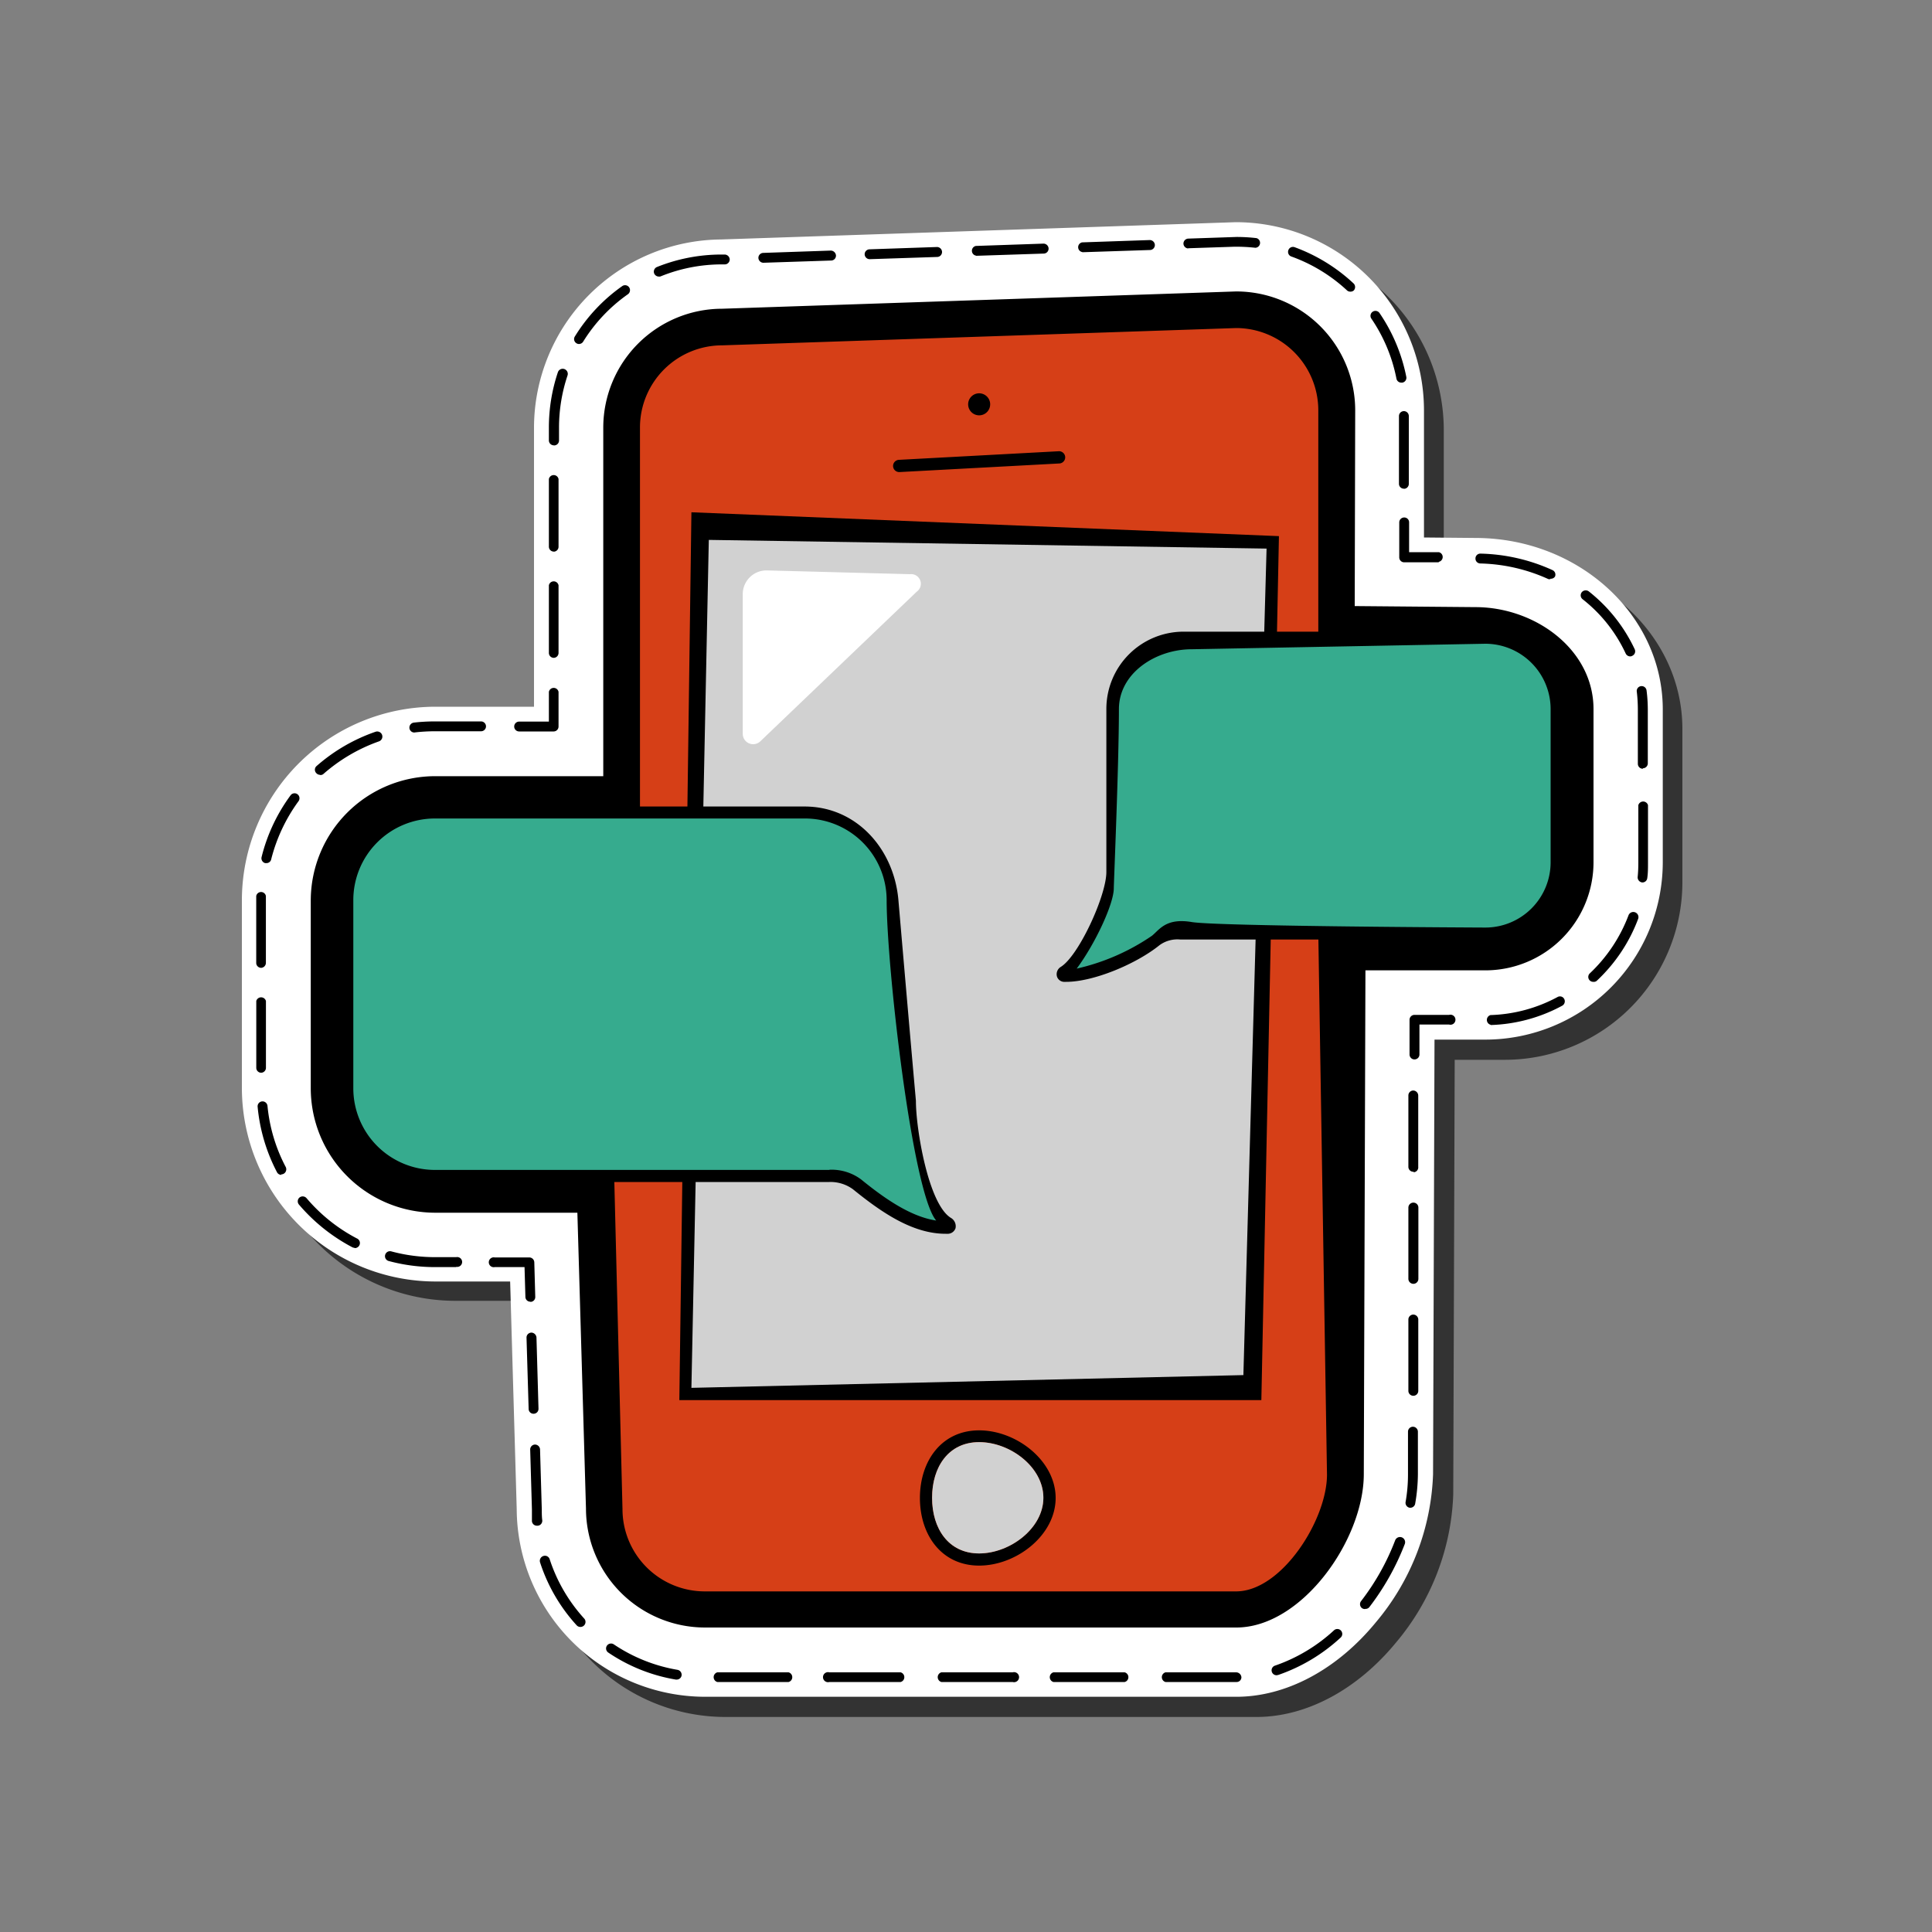
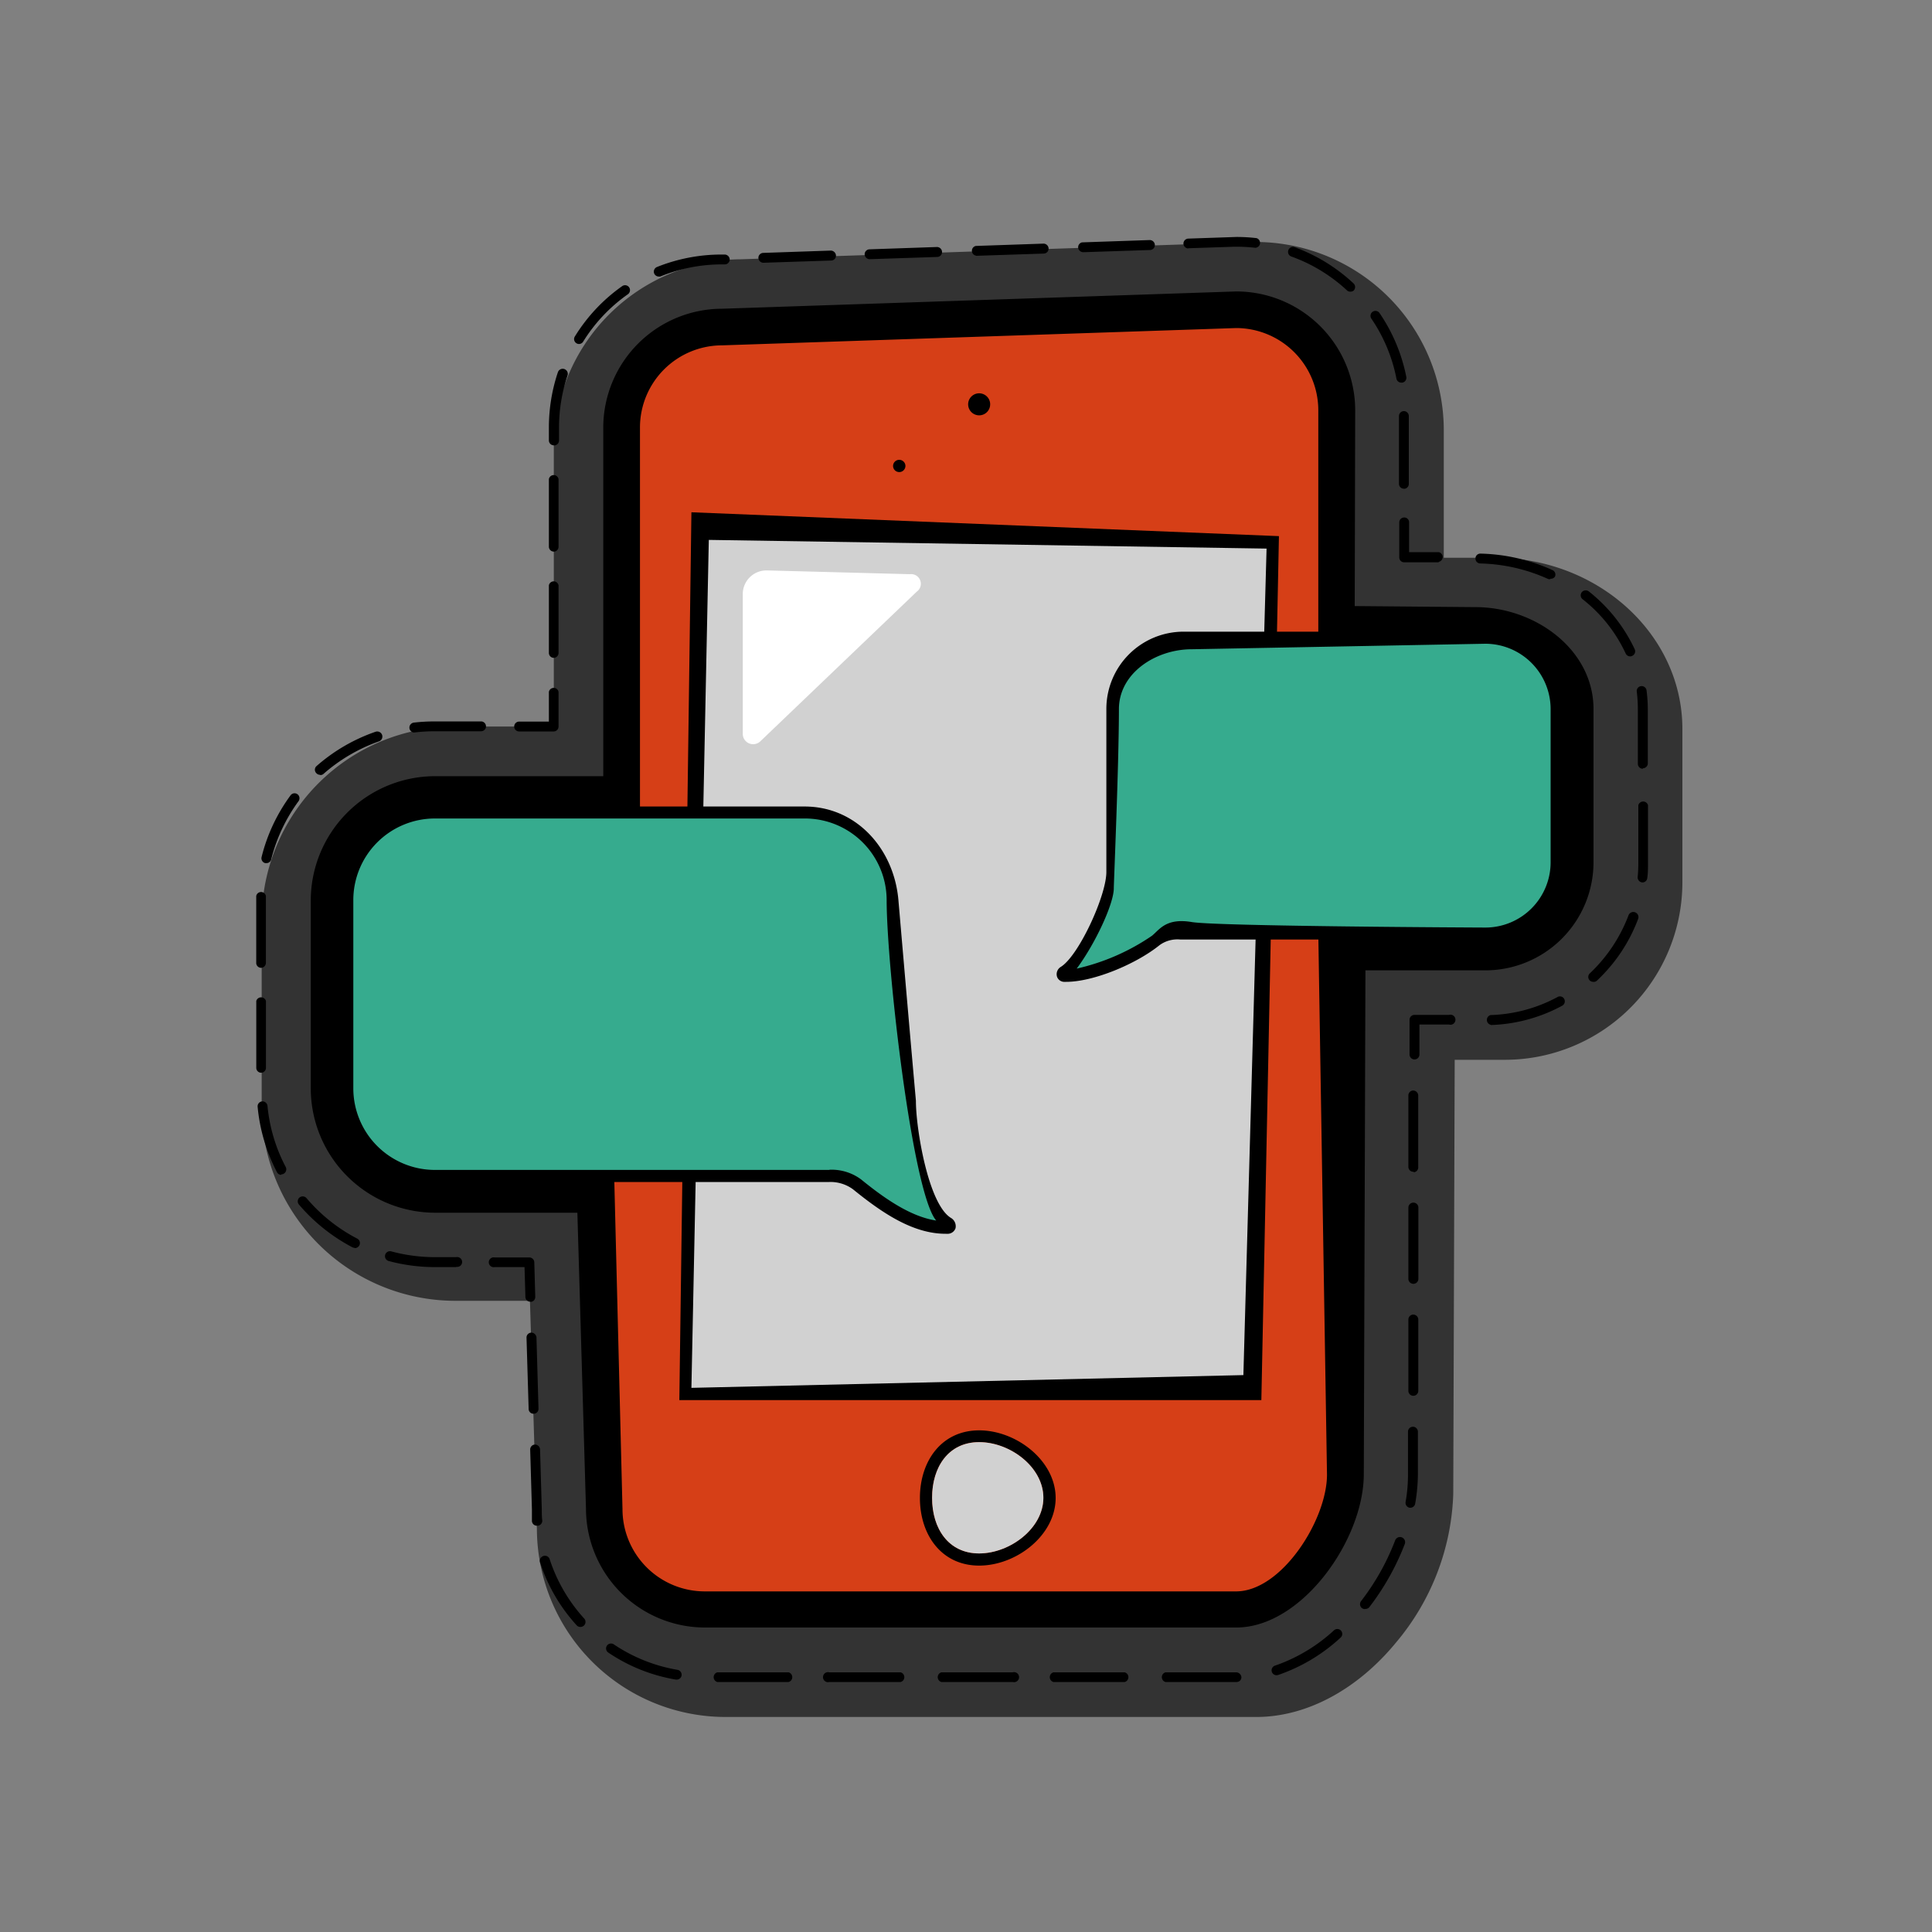
<svg xmlns="http://www.w3.org/2000/svg" width="40" height="40" viewBox="0 0 40 40" fill="none">
  <rect x="0" y="0" width="40" height="40" fill="#808080" stroke="none" />
  <g clip-path="url(#clip0_2017_13373)">
    <path d="M30.962 11.548h-1.07V8.916a3.9 3.9 0 00-3.89-3.906l-10.66.358a3.904 3.904 0 00-3.876 3.902v5.772H9.418a4.012 4.012 0 00-4 4v3.89a4.012 4.012 0 004 4h1.554l.144 4.738a3.906 3.906 0 003.898 3.878h11c1.03 0 2.084-.562 2.888-1.54a5.028 5.028 0 001.186-3.066l.03-9h1.054a3.676 3.676 0 003.66-3.672v-3.178c0-1.952-1.736-3.54-3.87-3.544z" fill="#333" />
-     <path d="M30.552 11.138l-1.07-.01V8.496A3.9 3.9 0 0025.586 4.6l-10.66.358a3.904 3.904 0 00-3.87 3.896v5.778H9.008a4.012 4.012 0 00-4 4v3.89a4.012 4.012 0 004 4.01h1.554l.136 4.71a3.906 3.906 0 003.898 3.888h11c1.03 0 2.084-.56 2.888-1.54a5.028 5.028 0 001.186-3.066l.03-9h1.054a3.676 3.676 0 003.672-3.672v-3.17c-.004-1.952-1.74-3.54-3.874-3.544z" fill="#fff" />
    <path d="M29.788 11.642h-.716a.102.102 0 01-.102-.102v-.724a.102.102 0 01.102-.102.1.1 0 01.102.102v.616h.614a.102.102 0 01.058.165.101.101 0 01-.058.035v.01zM11.466 13.62a.102.102 0 01-.102-.102v-1.4a.102.102 0 01.2 0v1.4a.102.102 0 01-.098.102zm0-2.2a.102.102 0 01-.102-.102v-1.4a.102.102 0 01.2 0v1.4a.102.102 0 01-.098.104v-.002zm17.6-1.302a.103.103 0 01-.095-.064.102.102 0 01-.007-.04v-1.4a.102.102 0 11.204 0v1.4a.102.102 0 01-.094.106l-.008-.002zm-17.6-.898a.102.102 0 01-.102-.102v-.264c0-.39.062-.777.186-1.146a.105.105 0 01.169-.047.105.105 0 01.031.113 3.398 3.398 0 00-.176 1.08v.266a.102.102 0 01-.108.102V9.22zm17.548-1.298a.102.102 0 01-.102-.082 3.344 3.344 0 00-.52-1.244.102.102 0 01.028-.142.102.102 0 01.142.028c.272.398.46.847.554 1.32a.102.102 0 01-.082.12h-.02zm-17.026-.8a.09.09 0 01-.054-.016.1.1 0 01-.032-.14c.253-.41.586-.765.98-1.042a.102.102 0 01.16.1.104.104 0 01-.042.068c-.37.26-.685.593-.924.978a.102.102 0 01-.088.052zm15.968-1.084a.096.096 0 01-.068-.026 3.363 3.363 0 00-1.154-.702.1.1 0 01-.066-.09.1.1 0 01.006-.04.1.1 0 01.09-.068.1.1 0 01.04.006c.454.166.87.422 1.222.752a.104.104 0 010 .146.102.102 0 01-.07.022zM13.64 5.726a.106.106 0 01-.096-.064.104.104 0 01.058-.134 3.58 3.58 0 011.332-.258h.068a.106.106 0 01.106.1.103.103 0 01-.06.095.101.101 0 01-.04.009h-.07a3.36 3.36 0 00-1.26.248.086.086 0 01-.038.004zm2.164-.286a.104.104 0 01-.102-.098.1.1 0 01.028-.074.102.102 0 01.072-.032l1.4-.048a.11.11 0 01.106.1.104.104 0 01-.027.074.102.102 0 01-.073.032l-1.4.046h-.004zm2.2-.074a.104.104 0 01-.102-.098.1.1 0 01.027-.073.102.102 0 01.071-.033l1.4-.048a.106.106 0 01.104.1.103.103 0 01-.027.073.102.102 0 01-.07.033l-1.4.046h-.003zm2.2-.074a.102.102 0 010-.2l1.4-.048a.106.106 0 01.106.1.103.103 0 01-.027.073.102.102 0 01-.07.033l-1.4.046-.009-.004zm2.2-.074a.102.102 0 010-.2l1.4-.048a.106.106 0 01.106.1.103.103 0 01-.027.073.102.102 0 01-.07.033l-1.4.046-.009-.004zm2.2-.074a.104.104 0 01-.102-.098.104.104 0 01.1-.106l1-.034c.138 0 .276.008.412.024a.102.102 0 01-.022.2 3.643 3.643 0 00-.4-.022h-.032l-.962.032.006.004zm-13.138 10h-.718a.102.102 0 010-.204h.616v-.616a.102.102 0 01.2 0v.718a.102.102 0 01-.098.102zm-2.02 11.09h-.438c-.324 0-.647-.042-.96-.126a.103.103 0 11.052-.2c.296.08.601.12.908.12h.438a.102.102 0 01.122.1.102.102 0 01-.122.1v.006zm-2.106-.4a.104.104 0 01-.048-.012 3.738 3.738 0 01-1.102-.882.104.104 0 01.01-.146.106.106 0 01.146.012c.29.342.644.626 1.042.834a.104.104 0 01.021.18.104.104 0 01-.07.02v-.006zm-1.516-1.51a.1.1 0 01-.09-.056c-.22-.42-.356-.88-.4-1.352a.102.102 0 01.166-.09.104.104 0 01.038.07c.042.442.17.873.378 1.266a.106.106 0 01-.044.14.1.1 0 01-.048.012v.01zm-.416-2.114a.102.102 0 01-.102-.102v-1.384a.104.104 0 01.2 0v1.384a.102.102 0 01-.098.102zm0-2.172a.103.103 0 01-.073-.03.1.1 0 01-.03-.074V18.55a.102.102 0 01.2 0v1.38a.104.104 0 01-.097.108zm.108-2.168H5.49a.104.104 0 01-.074-.126c.114-.461.318-.895.6-1.278a.102.102 0 01.183.043.104.104 0 01-.017.077c-.264.36-.456.768-.566 1.2a.1.1 0 01-.1.084zm1.11-1.828a.104.104 0 01-.076-.034.1.1 0 010-.144 3.656 3.656 0 011.226-.714.107.107 0 01.08.005.105.105 0 01-.012.195 3.52 3.52 0 00-1.15.676.094.094 0 01-.068.02v-.004zm1.952-.876a.102.102 0 01-.08-.165.104.104 0 01.068-.04c.146-.017.294-.025.442-.025h.952a.103.103 0 01.102.102.102.102 0 01-.102.102h-.952c-.14 0-.28.008-.418.024l-.012.002zM10.98 26.95a.1.1 0 01-.102-.098l-.018-.618h-.618a.102.102 0 110-.2h.718a.104.104 0 01.102.098l.02.718a.1.1 0 01-.098.104l-.004-.004zm14.625 7.874H24.13a.104.104 0 010-.2h1.462a.11.11 0 01.11.102.098.098 0 01-.096.098zm-2.32 0H21.81a.104.104 0 010-.2h1.476a.104.104 0 01.055.163.104.104 0 01-.055.037zm-2.32 0H19.49a.104.104 0 010-.2h1.476a.104.104 0 01.122.054.104.104 0 01-.122.146zm-2.318 0h-1.476a.104.104 0 01-.121-.054.105.105 0 010-.092.104.104 0 01.121-.054h1.476a.104.104 0 01.055.163.104.104 0 01-.055.037zm-2.32 0h-1.476a.104.104 0 010-.2h1.476a.104.104 0 01.055.163.104.104 0 01-.055.037zm-2.316-.05h-.018a3.54 3.54 0 01-1.4-.56.103.103 0 01-.043-.105.103.103 0 01.157-.065c.398.268.848.448 1.32.528a.104.104 0 01.084.12.102.102 0 01-.1.082zm12.422-.09a.102.102 0 01-.032-.2 3.467 3.467 0 001.22-.732.102.102 0 01.169.082.102.102 0 01-.033.07 3.648 3.648 0 01-1.292.774l-.032.006zm-14.418-1a.103.103 0 01-.076-.034 3.552 3.552 0 01-.758-1.304.105.105 0 01.07-.131.103.103 0 01.08.007.105.105 0 01.05.062c.149.456.393.874.716 1.228a.104.104 0 01-.076.172h-.006zm16.246-.37a.11.11 0 01-.064-.02.104.104 0 01-.018-.144 4.94 4.94 0 00.706-1.258.107.107 0 01.137-.063.107.107 0 01.063.137 5.23 5.23 0 01-.736 1.31.1.1 0 01-.088.034v.004zm-17.146-1.726a.102.102 0 01-.102-.096v-.242l-.036-1.236a.102.102 0 01.1-.106.106.106 0 01.104.1l.036 1.238c0 .08 0 .156.01.232a.103.103 0 01-.056.1.102.102 0 01-.04.01h-.016zm18.088-.372h-.018a.104.104 0 01-.084-.118c.034-.19.05-.382.05-.574v-.882a.102.102 0 01.175-.072c.019.019.03.045.03.072v.882c-.002.201-.02.402-.055.6a.102.102 0 01-.096.092h-.002zM11.047 29.27a.1.1 0 01-.102-.1l-.044-1.476a.101.101 0 01.062-.095.104.104 0 01.038-.009.11.11 0 01.106.098l.042 1.476a.104.104 0 01-.027.074.102.102 0 01-.073.032h-.002zm18.214-.372a.102.102 0 01-.102-.102V27.32a.102.102 0 01.175-.072c.019.019.03.045.03.072v1.476a.102.102 0 01-.103.102zm0-2.318a.103.103 0 01-.094-.064.102.102 0 01-.008-.04V25a.104.104 0 01.177-.071.101.101 0 01.03.073v1.476a.103.103 0 01-.097.102h-.008zm0-2.32a.102.102 0 01-.102-.102V22.68a.102.102 0 01.102-.102.106.106 0 01.102.104v1.476a.102.102 0 01-.086.112l-.016-.01zm.025-2.326a.098.098 0 01-.073-.03.102.102 0 01-.03-.072v-.718a.102.102 0 01.103-.102h.716a.104.104 0 01.121.054.105.105 0 01-.03.129.104.104 0 01-.091.017h-.614v.614a.102.102 0 01-.102.108zm1.574-.718a.103.103 0 01-.076-.1.104.104 0 01.076-.1c.485-.015.96-.143 1.388-.374a.1.1 0 01.113.01.104.104 0 01-.017.17 3.32 3.32 0 01-1.478.4l-.006-.006zm2.126-.888a.102.102 0 01-.1-.124.101.101 0 01.03-.052c.354-.334.628-.745.8-1.2a.106.106 0 01.136-.064.106.106 0 01.064.136c-.181.484-.472.92-.848 1.274a.094.094 0 01-.082.03zM34 18.27a.106.106 0 01-.094-.112c.01-.098.014-.197.014-.296V16.67a.104.104 0 01.2 0v1.2c0 .104 0 .212-.016.316a.1.1 0 01-.104.084zm.014-2.354a.102.102 0 01-.104-.102v-1.132a3.15 3.15 0 00-.022-.362.1.1 0 01.088-.114.102.102 0 01.114.088c.017.129.025.258.026.388v1.122a.102.102 0 01-.102.102v.01zm-.262-2.326a.104.104 0 01-.094-.06 3.073 3.073 0 00-.892-1.124.102.102 0 01.052-.182.104.104 0 01.076.02c.406.32.732.731.952 1.2a.102.102 0 01-.052.134.082.082 0 01-.042.012zm-1.652-1.6a.106.106 0 01-.042 0 3.6 3.6 0 00-1.41-.324.104.104 0 01-.072-.031.1.1 0 01-.028-.073.1.1 0 01.066-.094.102.102 0 01.04-.006 3.8 3.8 0 011.49.342.102.102 0 01.05.134.102.102 0 01-.094.044v.008z" fill="#000" />
    <path d="M14.596 33.318a2.085 2.085 0 01-2.08-2.084l-.178-6.506h-3.33a2.2 2.2 0 01-2.2-2.2V18.64a2.2 2.2 0 012.2-2.2h3.862v-7.6a2.086 2.086 0 012.082-2.07l10.64-.356a2.084 2.084 0 012.082 2.082v4.326h3.076a1.863 1.863 0 011.86 1.86v3.17a1.862 1.862 0 01-1.86 1.858h-3.076l.18 10.81c0 1.148-1.114 2.8-2.262 2.8l-10.996-.002z" fill="#D63F17" />
    <path d="M25.592 6.792a1.704 1.704 0 011.702 1.704v4.706h3.456a1.48 1.48 0 011.48 1.48v3.17a1.478 1.478 0 01-1.48 1.478h-3.456l.18 11.2c0 .94-.942 2.418-1.882 2.418h-11a1.704 1.704 0 01-1.704-1.704l-.172-6.896H9.008a1.816 1.816 0 01-1.816-1.816V18.64a1.816 1.816 0 011.816-1.814h4.242V8.854a1.702 1.702 0 011.702-1.704l10.64-.358zm0-.758l-10.64.358a2.464 2.464 0 00-2.462 2.462v7.216H9.008a2.578 2.578 0 00-2.574 2.57v3.892a2.578 2.578 0 002.574 2.576h2.946l.178 6.126a2.466 2.466 0 002.464 2.462h11c1.358 0 2.64-1.818 2.64-3.176l.034-10.43h2.484a2.24 2.24 0 002.238-2.238v-3.17c0-1.236-1.21-2.112-2.444-2.112l-2.5-.022.01-4.052a2.464 2.464 0 00-2.462-2.462h-.004z" fill="#000" />
    <path d="M25.993 28.862h-11.8l.358-17.814 11.8.178-.358 17.636z" fill="#D1D1D1" />
-     <path d="M26.115 28.988h-12.05l.25-18.382 12.164.494-.364 17.888zm-11.8-.254l11.428-.264.48-17.112-11.548-.18-.36 17.556zm7.611-19.138l-3.308.178a.128.128 0 01-.128-.126.128.128 0 01.128-.128l3.308-.178a.128.128 0 01.128.126.128.128 0 01-.128.128zm-1.654 22.818c-.774 0-1.226-.63-1.226-1.4 0-.77.452-1.4 1.226-1.4s1.584.63 1.584 1.4c0 .77-.81 1.4-1.584 1.4zm0-2.556c-.636 0-.974.516-.974 1.152 0 .636.338 1.152.974 1.152.636 0 1.33-.518 1.33-1.152 0-.634-.686-1.152-1.33-1.152z" fill="#000" />
+     <path d="M26.115 28.988h-12.05l.25-18.382 12.164.494-.364 17.888zm-11.8-.254l11.428-.264.48-17.112-11.548-.18-.36 17.556zm7.611-19.138l-3.308.178a.128.128 0 01-.128-.126.128.128 0 01.128-.128a.128.128 0 01.128.126.128.128 0 01-.128.128zm-1.654 22.818c-.774 0-1.226-.63-1.226-1.4 0-.77.452-1.4 1.226-1.4s1.584.63 1.584 1.4c0 .77-.81 1.4-1.584 1.4zm0-2.556c-.636 0-.974.516-.974 1.152 0 .636.338 1.152.974 1.152.636 0 1.33-.518 1.33-1.152 0-.634-.686-1.152-1.33-1.152z" fill="#000" />
    <path d="M20.272 29.858c-.636 0-.974.516-.974 1.152 0 .636.338 1.152.974 1.152.636 0 1.33-.518 1.33-1.152 0-.634-.686-1.152-1.33-1.152z" fill="#D1D1D1" />
    <path d="M30.75 13.202h-6.234a1.48 1.48 0 00-1.48 1.48v3.376c0 .42-.548 1.8-1 2.068-.03.022-.058.074.016.076.51 0 1.37-.318 1.878-.728a.744.744 0 01.518-.144h6.304a1.476 1.476 0 001.48-1.478v-3.17a1.48 1.48 0 00-1.482-1.48z" fill="#36AB8E" />
    <path d="M22.074 20.328h-.026a.16.16 0 01-.164-.108.178.178 0 01.076-.2c.37-.224.946-1.474.946-1.966v-3.376a1.6 1.6 0 011.6-1.6h6.234a1.6 1.6 0 011.6 1.6v3.174a1.6 1.6 0 01-1.6 1.6h-6.3a.628.628 0 00-.432.116c-.492.396-1.372.76-1.934.76zm2.6-6.886c-.746 0-1.508.494-1.508 1.24 0 1.144-.108 3.656-.106 3.708 0 .326-.388 1.154-.768 1.664a4.519 4.519 0 001.558-.68c.154-.124.288-.374.824-.284.536.09 6.024.114 6.078.114a1.352 1.352 0 001.352-1.352v-3.17a1.354 1.354 0 00-1.352-1.354l-6.078.114z" fill="#000" />
    <path d="M9.007 16.826h7.652a1.816 1.816 0 011.816 1.814s.364 4.13.362 4.146c0 .516.236 2.2.786 2.538.038.028.074.092-.018.094-.626.012-1.242-.39-1.866-.894a.922.922 0 00-.636-.178H9.007a1.816 1.816 0 01-1.816-1.816v-3.89a1.816 1.816 0 011.816-1.814z" fill="#36AB8E" />
    <path d="M19.577 25.544c-.684 0-1.326-.442-1.918-.922a.787.787 0 00-.49-.15H9.007a1.944 1.944 0 01-1.942-1.942v-3.89a1.946 1.946 0 011.942-1.942h7.652c1.072 0 1.852.876 1.942 1.942.356 4.134.364 4.15.362 4.158 0 .566.256 2.134.726 2.418a.2.2 0 01.094.214.172.172 0 01-.176.114h-.03zm-2.4-1.326c.233-.009.463.061.65.2.47.382 1.016.77 1.556.852-.492-.57-1.024-5.228-1.026-6.634a1.692 1.692 0 00-1.69-1.69h-7.66a1.69 1.69 0 00-1.692 1.694v3.892a1.69 1.69 0 001.688 1.69h8.166l.008-.004zM20.5 8.356a.228.228 0 11-.455 0 .228.228 0 01.455 0z" fill="#000" />
    <path d="M15.884 11.81a.491.491 0 00-.506.494v2.886a.215.215 0 00.366.156l3.236-3.096a.2.2 0 00-.14-.362l-2.956-.078z" fill="#fff" />
  </g>
  <defs>
    <clipPath id="clip0_2017_13373">
      <path fill="#fff" transform="translate(5 4.6)" d="M0 0h29.834v30.942H0z" />
    </clipPath>
  </defs>
</svg>